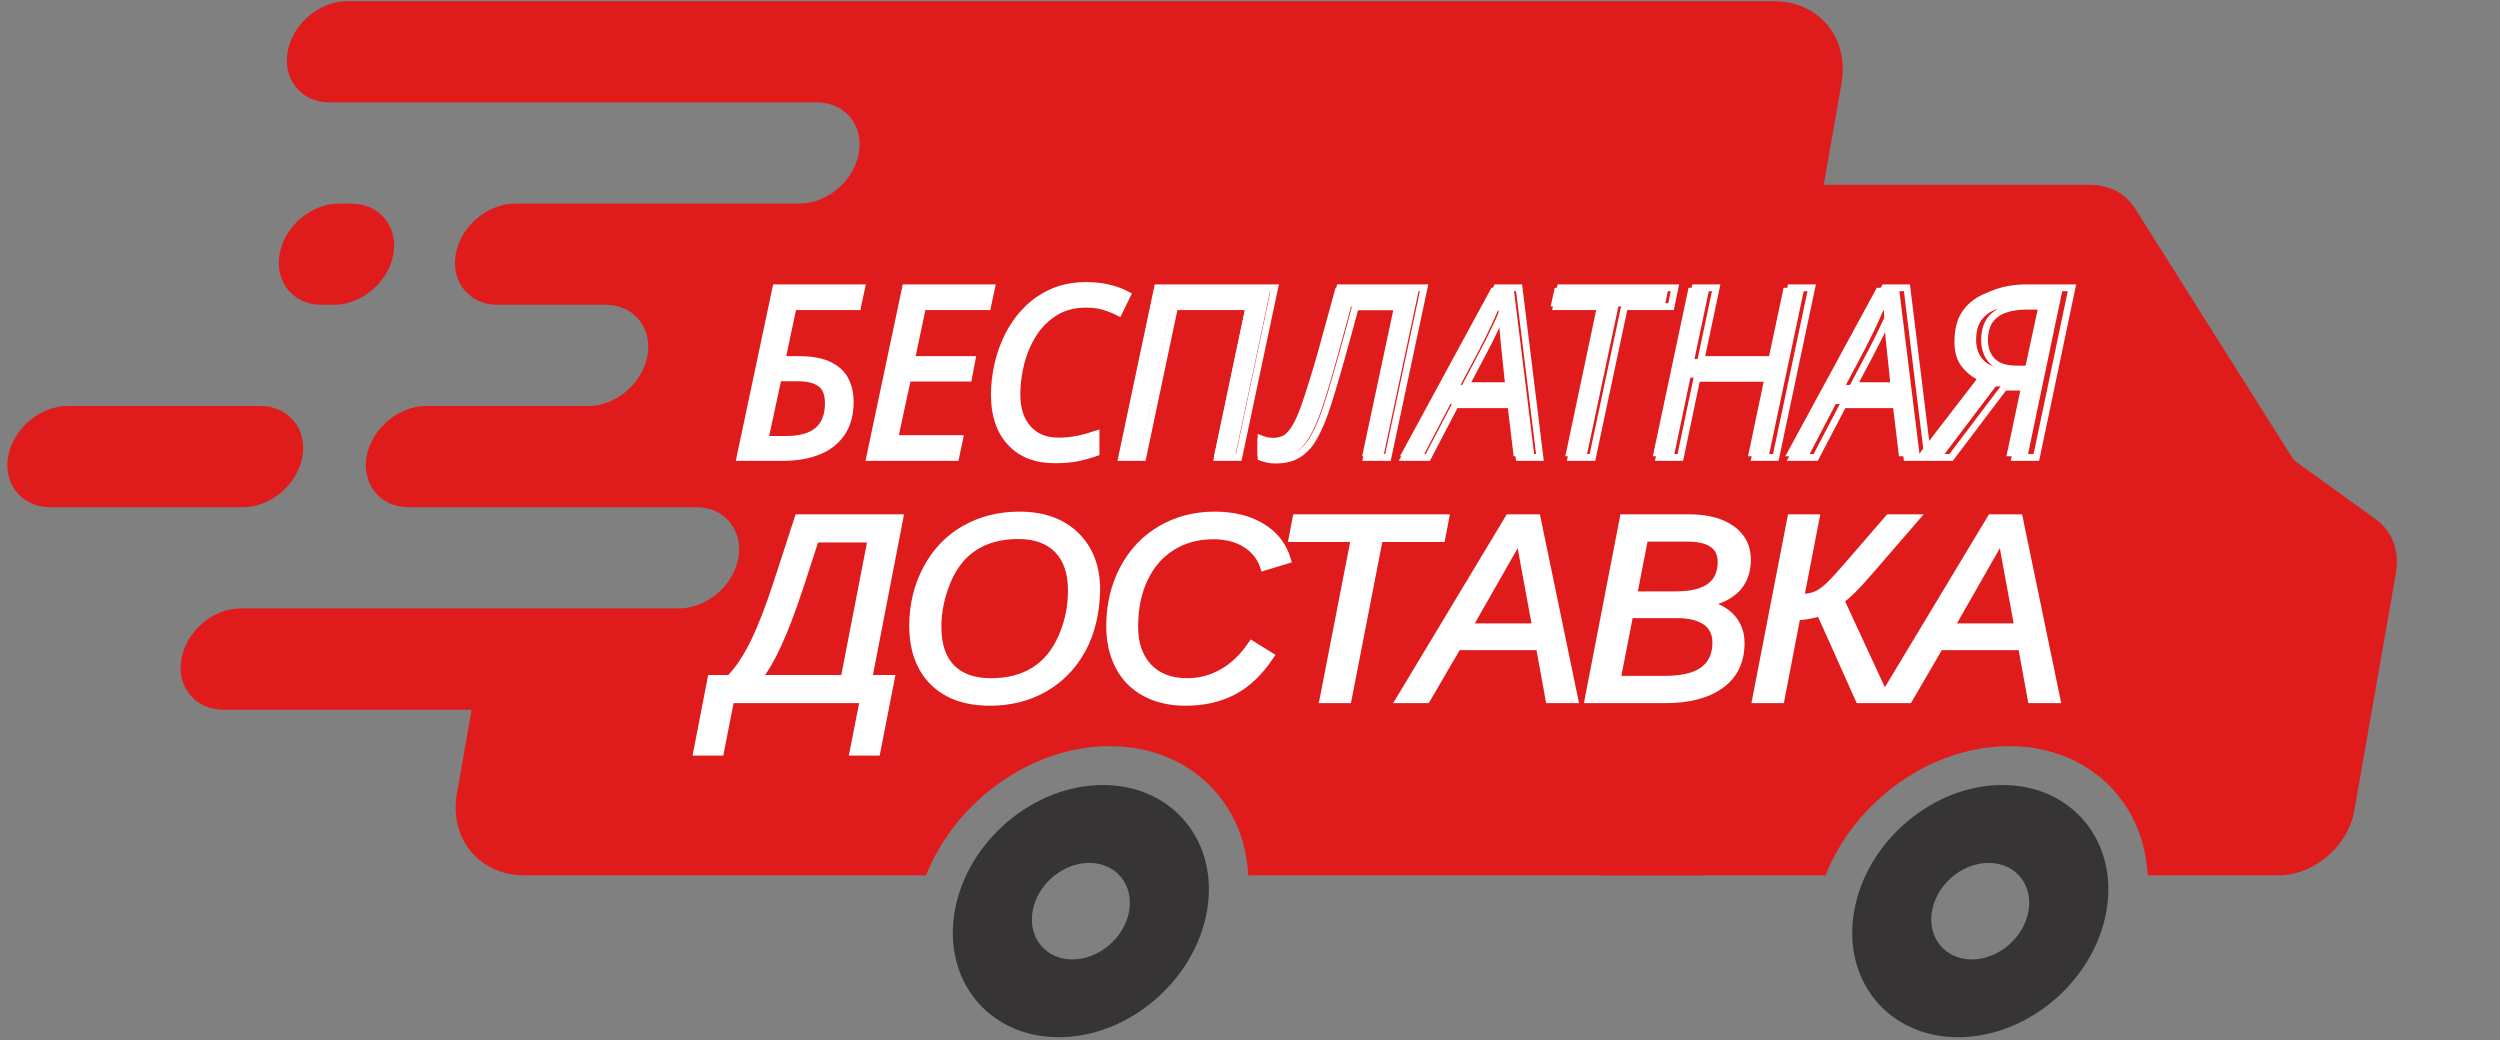
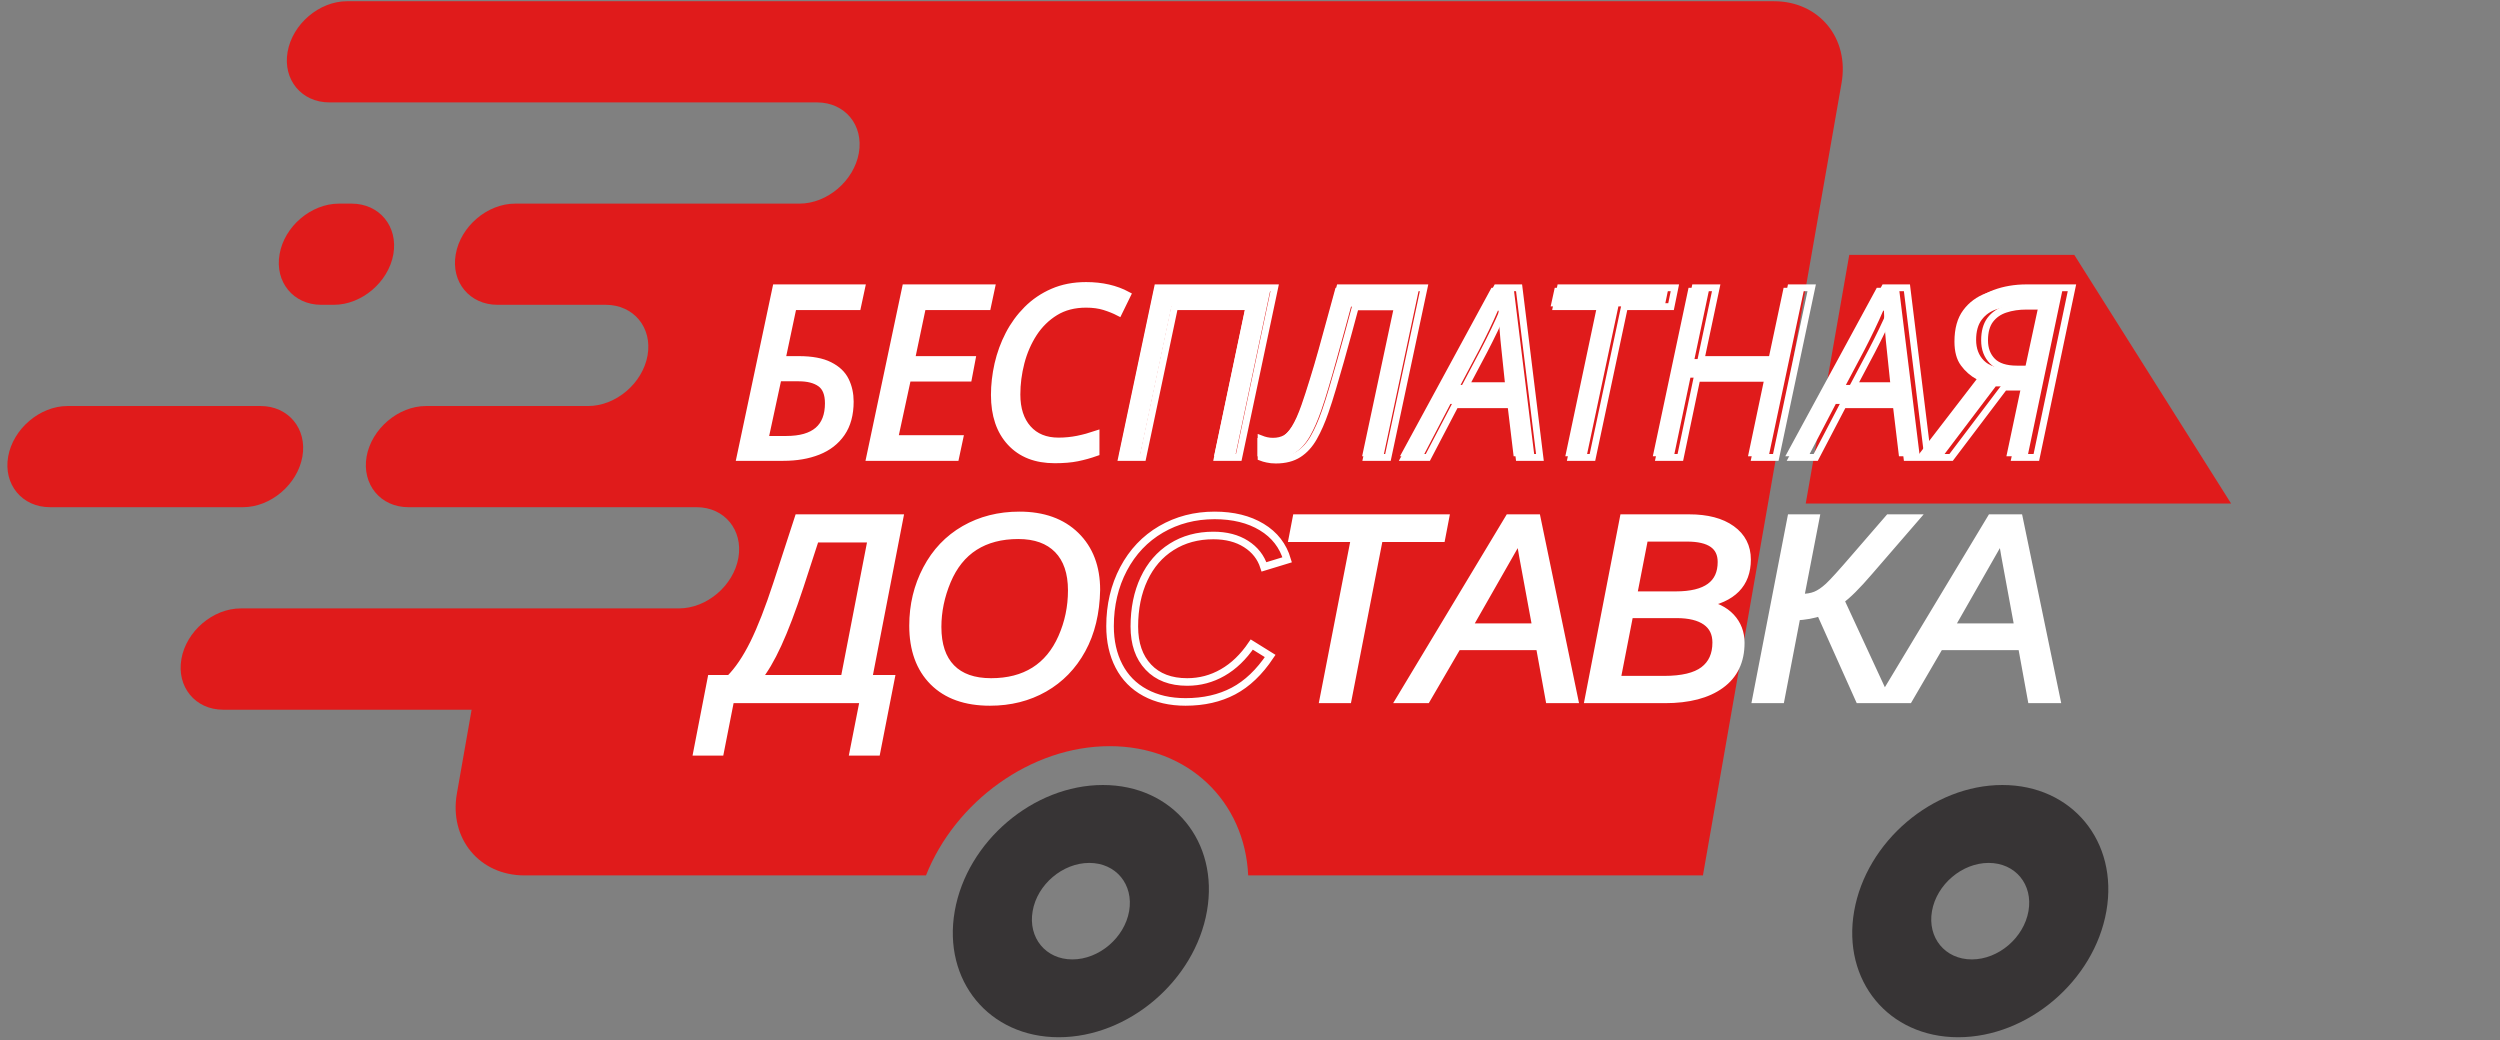
<svg xmlns="http://www.w3.org/2000/svg" width="423" zoomAndPan="magnify" viewBox="0 0 317.25 132" height="176" preserveAspectRatio="xMidYMid meet" version="1.0">
  <rect x="0" y="0" width="317.25" height="132" fill="#808080" stroke="none" />
  <defs>
    <g />
    <clipPath id="238d674aed">
      <path d="M 0 0.156 L 234 0.156 L 234 112 L 0 112 Z M 0 0.156 " clip-rule="nonzero" />
    </clipPath>
    <clipPath id="940cf1b50d">
-       <path d="M 203 23 L 304.531 23 L 304.531 112 L 203 112 Z M 203 23 " clip-rule="nonzero" />
-     </clipPath>
+       </clipPath>
    <clipPath id="b74fec8a7b">
      <path d="M 120 99 L 154 99 L 154 131.844 L 120 131.844 Z M 120 99 " clip-rule="nonzero" />
    </clipPath>
    <clipPath id="2d4d239e22">
      <path d="M 235 99 L 268 99 L 268 131.844 L 235 131.844 Z M 235 99 " clip-rule="nonzero" />
    </clipPath>
  </defs>
  <g clip-path="url(#238d674aed)">
    <path fill="#e01b1b" d="M 85.973 0.156 L 225.117 0.156 C 230.836 0.156 234.699 4.836 233.691 10.555 L 216.102 111.09 L 158.395 111.09 C 157.969 101.715 150.828 94.688 140.816 94.688 C 130.82 94.688 121.223 101.715 117.508 111.09 L 66.559 111.09 C 60.84 111.09 56.973 106.41 57.98 100.695 L 59.848 90.062 L 28.309 90.062 C 24.785 90.062 22.398 87.16 23.02 83.641 L 23.02 83.625 C 23.629 80.105 27.023 77.207 30.559 77.207 L 86.152 77.207 C 89.688 77.207 93.082 74.32 93.703 70.785 C 94.312 67.266 91.938 64.363 88.402 64.363 L 51.824 64.363 C 48.289 64.363 45.914 61.477 46.52 57.941 C 47.145 54.422 50.539 51.523 54.074 51.523 L 74.637 51.523 C 78.156 51.523 81.555 48.637 82.176 45.102 C 82.797 41.566 80.406 38.68 76.871 38.68 L 63.133 38.68 C 59.598 38.68 57.207 35.793 57.832 32.262 C 58.453 28.727 61.836 25.84 65.371 25.84 L 101.449 25.84 C 104.973 25.84 108.367 22.953 108.988 19.418 C 109.613 15.883 107.223 12.996 103.688 12.996 L 41.801 12.996 C 38.266 12.996 35.875 10.113 36.496 6.578 C 37.117 3.043 40.516 0.156 44.035 0.156 Z M 44.617 25.84 L 43.016 25.84 C 39.48 25.84 36.082 28.727 35.477 32.262 C 34.852 35.793 37.242 38.68 40.762 38.68 L 42.363 38.68 C 45.898 38.68 49.297 35.793 49.918 32.262 C 50.527 28.727 48.152 25.84 44.617 25.84 Z M 33.07 51.523 L 8.574 51.523 C 5.055 51.523 1.656 54.422 1.035 57.941 C 0.414 61.477 2.805 64.363 6.34 64.363 L 30.836 64.363 C 34.355 64.363 37.754 61.477 38.375 57.941 C 38.996 54.422 36.605 51.523 33.07 51.523 Z M 33.07 51.523 " fill-opacity="1" fill-rule="evenodd" />
  </g>
  <g clip-path="url(#940cf1b50d)">
    <path fill="#e01b1b" d="M 291.078 58.387 L 301.449 65.871 C 303.605 67.43 304.527 69.914 304.031 72.801 L 298.758 102.875 C 297.969 107.406 293.633 111.09 289.105 111.09 L 272.535 111.09 C 272.105 101.715 264.969 94.688 254.957 94.688 C 244.945 94.688 235.363 101.715 231.648 111.09 L 203.094 111.09 L 204.531 102.875 L 207.941 83.352 L 216.984 31.668 C 217.785 27.137 222.121 23.449 226.648 23.449 L 265.105 23.449 C 267.688 23.449 269.719 24.512 270.977 26.516 Z M 291.078 58.387 " fill-opacity="1" fill-rule="evenodd" />
  </g>
  <path fill="#e01b1b" d="M 263.227 32.344 L 234.672 32.344 L 229.148 63.895 L 283.125 63.895 Z M 263.227 32.344 " fill-opacity="1" fill-rule="evenodd" />
  <g clip-path="url(#b74fec8a7b)">
    <path fill="#373435" d="M 139.961 99.617 C 148.801 99.617 154.711 106.785 153.164 115.621 C 151.617 124.457 143.191 131.625 134.355 131.625 C 125.52 131.625 119.609 124.457 121.156 115.621 C 122.703 106.785 131.125 99.617 139.961 99.617 Z M 138.234 109.504 C 141.617 109.504 143.871 112.238 143.289 115.621 C 142.695 119.004 139.465 121.75 136.082 121.75 C 132.699 121.75 130.449 119.004 131.043 115.621 C 131.621 112.238 134.852 109.504 138.234 109.504 Z M 138.234 109.504 " fill-opacity="1" fill-rule="evenodd" />
  </g>
  <g clip-path="url(#2d4d239e22)">
    <path fill="#373435" d="M 254.102 99.617 C 262.938 99.617 268.848 106.785 267.301 115.621 C 265.754 124.457 257.332 131.625 248.496 131.625 C 239.656 131.625 233.746 124.457 235.293 115.621 C 236.84 106.785 245.266 99.617 254.102 99.617 Z M 252.363 109.504 C 255.746 109.504 258.008 112.238 257.414 115.621 C 256.82 119.004 253.605 121.75 250.223 121.75 C 246.84 121.75 244.574 119.004 245.168 115.621 C 245.762 112.238 248.977 109.504 252.363 109.504 Z M 252.363 109.504 " fill-opacity="1" fill-rule="evenodd" />
  </g>
  <path fill="#e01b1b" d="M 140.074 30.867 L 129.328 30.867 L 126.473 38.227 L 136.359 38.227 L 134.137 43.871 L 124.277 43.871 L 119.734 55.664 L 112.801 55.664 L 124.605 25.203 L 142.254 25.203 Z M 166.129 32.949 C 165.906 34.25 165.465 35.41 164.816 36.445 C 164.168 37.492 163.367 38.391 162.43 39.164 C 161.488 39.922 160.441 40.543 159.266 41.027 C 158.094 41.512 156.891 41.844 155.621 42.008 L 155.605 42.09 C 156.434 42.367 157.086 42.906 157.582 43.707 C 158.066 44.492 158.355 45.559 158.422 46.867 L 159.016 55.664 L 151.656 55.664 L 151.367 47.82 C 151.34 46.566 151.062 45.613 150.539 44.965 C 150.016 44.328 149.199 44.012 148.094 44.012 L 146.922 44.012 L 142.391 55.664 L 135.473 55.664 L 147.281 25.203 L 157.691 25.203 C 159.461 25.203 160.938 25.41 162.109 25.824 C 163.285 26.238 164.195 26.805 164.859 27.523 C 165.508 28.242 165.922 29.07 166.113 29.996 C 166.309 30.934 166.309 31.93 166.129 32.949 Z M 158.617 34.082 C 158.824 32.91 158.645 31.984 158.066 31.336 C 157.484 30.672 156.504 30.34 155.098 30.34 L 152.223 30.34 L 148.91 38.82 L 151.699 38.82 C 152.75 38.82 153.672 38.695 154.488 38.434 C 155.305 38.156 155.992 37.824 156.559 37.383 C 157.141 36.953 157.594 36.445 157.941 35.879 C 158.285 35.297 158.508 34.703 158.617 34.082 Z M 190.527 30.781 L 179.867 30.781 L 177.23 37.66 L 187.145 37.66 L 184.965 43.266 L 175.078 43.266 L 172.398 50.102 L 183.762 50.102 L 181.594 55.664 L 163.324 55.664 L 175.133 25.203 L 192.684 25.203 Z M 213.574 30.781 L 202.926 30.781 L 200.289 37.66 L 210.203 37.66 L 208.008 43.266 L 198.137 43.266 L 195.457 50.102 L 206.82 50.102 L 204.652 55.664 L 186.387 55.664 L 198.191 25.203 L 215.742 25.203 Z M 213.574 30.781 " fill-opacity="1" fill-rule="nonzero" />
  <path fill="#e01b1b" d="M 118.863 67.113 C 118.684 67 118.477 66.879 118.254 66.754 C 118.035 66.641 117.801 66.531 117.539 66.434 C 117.289 66.352 117.012 66.285 116.723 66.215 C 116.418 66.16 116.113 66.133 115.785 66.133 C 115.426 66.133 115.105 66.188 114.832 66.285 C 114.57 66.379 114.348 66.504 114.168 66.656 C 114.004 66.809 113.863 66.961 113.77 67.141 C 113.672 67.305 113.617 67.457 113.59 67.609 C 113.547 67.816 113.547 68.023 113.59 68.188 C 113.629 68.367 113.699 68.547 113.809 68.699 C 113.934 68.867 114.098 69.031 114.293 69.211 C 114.5 69.375 114.762 69.57 115.051 69.777 C 115.438 70.039 115.785 70.316 116.074 70.59 C 116.363 70.867 116.598 71.156 116.793 71.461 C 116.973 71.777 117.094 72.125 117.152 72.484 C 117.207 72.855 117.191 73.27 117.109 73.727 C 117.066 73.988 116.984 74.277 116.875 74.598 C 116.75 74.914 116.598 75.219 116.391 75.551 C 116.184 75.867 115.922 76.172 115.617 76.461 C 115.301 76.766 114.926 77.012 114.5 77.246 C 114.07 77.469 113.559 77.648 112.996 77.785 C 112.414 77.926 111.766 77.992 111.02 77.992 C 110.621 77.992 110.219 77.98 109.832 77.91 C 109.461 77.867 109.102 77.785 108.77 77.688 C 108.438 77.605 108.121 77.496 107.844 77.387 C 107.555 77.262 107.32 77.152 107.098 77.027 L 108.121 74.277 C 108.328 74.457 108.547 74.625 108.809 74.777 C 109.059 74.926 109.32 75.066 109.613 75.176 C 109.902 75.301 110.207 75.383 110.523 75.453 C 110.84 75.508 111.156 75.551 111.488 75.551 C 111.863 75.551 112.18 75.508 112.457 75.426 C 112.719 75.34 112.953 75.23 113.133 75.094 C 113.324 74.957 113.465 74.789 113.574 74.598 C 113.672 74.418 113.738 74.211 113.781 74.004 C 113.824 73.797 113.824 73.602 113.781 73.422 C 113.738 73.258 113.656 73.09 113.531 72.938 C 113.41 72.773 113.23 72.609 113.008 72.441 C 112.789 72.277 112.512 72.082 112.18 71.875 C 111.82 71.641 111.504 71.422 111.227 71.156 C 110.949 70.91 110.73 70.621 110.551 70.316 C 110.371 69.996 110.246 69.652 110.191 69.266 C 110.121 68.879 110.137 68.453 110.219 67.98 C 110.316 67.457 110.508 66.934 110.801 66.422 C 111.09 65.898 111.477 65.441 111.973 65.039 C 112.469 64.625 113.062 64.309 113.77 64.047 C 114.473 63.812 115.285 63.672 116.199 63.672 C 116.57 63.672 116.945 63.703 117.289 63.742 C 117.633 63.785 117.965 63.84 118.27 63.91 C 118.574 63.977 118.863 64.059 119.141 64.156 C 119.402 64.238 119.648 64.336 119.855 64.434 Z M 129.77 77.758 L 126.637 77.758 L 128.793 72.152 L 123.102 72.152 L 120.934 77.758 L 117.785 77.758 L 123.156 63.91 L 126.305 63.91 L 124.152 69.434 L 129.84 69.434 L 131.996 63.91 L 135.145 63.91 Z M 136.039 77.758 L 132.906 77.758 L 138.25 63.91 L 141.398 63.91 Z M 153.137 67.859 C 153.023 68.535 152.789 69.184 152.445 69.805 C 152.098 70.426 151.629 70.977 151.035 71.449 C 150.457 71.918 149.754 72.289 148.938 72.566 C 148.109 72.844 147.156 72.996 146.094 72.996 L 144.145 72.996 L 142.309 77.758 L 139.16 77.758 L 144.531 63.91 L 149.281 63.91 C 150.07 63.91 150.73 64.02 151.27 64.211 C 151.809 64.418 152.223 64.695 152.527 65.039 C 152.844 65.398 153.051 65.812 153.137 66.297 C 153.23 66.781 153.23 67.293 153.137 67.859 Z M 149.793 68.066 C 149.891 67.527 149.793 67.098 149.477 66.781 C 149.172 66.465 148.676 66.312 147.973 66.312 L 146.742 66.312 L 145.07 70.621 L 146.508 70.621 C 147.004 70.621 147.434 70.551 147.82 70.414 C 148.207 70.273 148.523 70.094 148.801 69.859 C 149.074 69.625 149.297 69.348 149.461 69.031 C 149.629 68.727 149.738 68.41 149.793 68.066 Z M 165.59 67.859 C 165.465 68.535 165.23 69.184 164.887 69.805 C 164.539 70.426 164.086 70.977 163.492 71.449 C 162.91 71.918 162.207 72.289 161.391 72.566 C 160.562 72.844 159.609 72.996 158.547 72.996 L 156.602 72.996 L 154.766 77.758 L 151.617 77.758 L 156.988 63.91 L 161.738 63.91 C 162.523 63.91 163.172 64.02 163.711 64.211 C 164.25 64.418 164.68 64.695 164.984 65.039 C 165.301 65.398 165.492 65.812 165.59 66.297 C 165.688 66.781 165.688 67.293 165.59 67.859 Z M 162.25 68.066 C 162.344 67.527 162.234 67.098 161.93 66.781 C 161.629 66.465 161.129 66.312 160.426 66.312 L 159.195 66.312 L 157.527 70.621 L 158.961 70.621 C 159.461 70.621 159.887 70.551 160.273 70.414 C 160.66 70.273 160.977 70.094 161.254 69.859 C 161.531 69.625 161.75 69.348 161.918 69.031 C 162.082 68.727 162.191 68.41 162.25 68.066 Z M 167.219 77.758 L 164.07 77.758 L 169.414 63.91 L 172.562 63.91 Z M 183.016 77.758 L 180.156 77.758 L 177.367 68.961 C 177.34 68.895 177.312 68.797 177.285 68.688 C 177.258 68.59 177.23 68.48 177.203 68.383 C 177.188 68.273 177.16 68.176 177.133 68.078 C 177.121 67.98 177.105 67.887 177.094 67.816 L 177.039 67.816 C 176.969 68.051 176.887 68.312 176.789 68.617 C 176.707 68.906 176.594 69.195 176.473 69.488 L 173.254 77.758 L 170.34 77.758 L 175.684 63.91 L 178.777 63.91 L 181.441 72.387 C 181.457 72.457 181.484 72.539 181.512 72.637 C 181.551 72.73 181.582 72.844 181.609 72.953 C 181.637 73.051 181.664 73.16 181.691 73.258 C 181.719 73.367 181.73 73.449 181.73 73.531 L 181.773 73.531 C 181.801 73.438 181.828 73.324 181.855 73.203 C 181.883 73.09 181.926 72.965 181.965 72.844 C 182.008 72.719 182.051 72.609 182.09 72.484 C 182.133 72.371 182.176 72.262 182.215 72.18 L 185.418 63.91 L 188.359 63.91 Z M 200.703 67.32 C 200.539 67.18 200.332 67.059 200.082 66.934 C 199.848 66.809 199.574 66.699 199.281 66.602 C 198.98 66.504 198.66 66.434 198.316 66.379 C 197.984 66.312 197.625 66.285 197.254 66.285 C 196.453 66.285 195.691 66.422 195 66.684 C 194.312 66.934 193.691 67.305 193.164 67.773 C 192.625 68.258 192.172 68.824 191.812 69.488 C 191.469 70.148 191.203 70.895 191.066 71.711 C 190.969 72.289 190.957 72.816 191.039 73.285 C 191.109 73.738 191.273 74.125 191.523 74.445 C 191.77 74.762 192.09 74.996 192.488 75.176 C 192.875 75.34 193.332 75.426 193.855 75.426 C 194.199 75.426 194.492 75.398 194.727 75.355 C 194.973 75.312 195.18 75.273 195.375 75.203 L 196.465 72.402 L 193.648 72.402 L 194.613 69.914 L 200.539 69.914 L 197.82 76.93 C 197.527 77.066 197.199 77.191 196.852 77.316 C 196.492 77.441 196.121 77.551 195.719 77.66 C 195.305 77.758 194.879 77.84 194.422 77.91 C 193.965 77.965 193.484 77.992 192.973 77.992 C 191.977 77.992 191.121 77.855 190.391 77.551 C 189.656 77.262 189.078 76.848 188.637 76.293 C 188.195 75.758 187.902 75.105 187.754 74.348 C 187.602 73.602 187.602 72.758 187.766 71.848 C 187.891 71.129 188.098 70.426 188.375 69.734 C 188.648 69.059 189.008 68.41 189.438 67.801 C 189.852 67.195 190.348 66.641 190.914 66.133 C 191.48 65.633 192.117 65.191 192.82 64.832 C 193.523 64.477 194.297 64.184 195.141 63.992 C 195.98 63.785 196.879 63.672 197.848 63.672 C 198.289 63.672 198.703 63.703 199.09 63.758 C 199.477 63.797 199.836 63.867 200.168 63.949 C 200.496 64.02 200.816 64.102 201.09 64.199 C 201.367 64.297 201.617 64.379 201.824 64.477 Z M 200.703 67.32 " fill-opacity="1" fill-rule="nonzero" />
  <path stroke-linecap="butt" transform="matrix(0.189, 0, 0, 0.189, 44.727, 62.289)" fill="none" stroke-linejoin="miter" d="M 346.38 126.182 L 361.489 126.182 L 351.899 175.228 L 336.356 175.228 L 343.28 140.009 L 253.806 140.009 L 246.882 175.228 L 231.422 175.228 L 240.929 126.182 L 253.372 126.182 C 259.056 120.477 264.409 112.561 269.431 102.433 C 274.433 92.306 279.641 78.933 285.057 62.357 L 299.401 18.312 L 367.276 18.312 Z M 330.321 126.182 L 348.551 32.119 L 310.789 32.119 L 300.434 63.907 C 295.143 79.967 290.203 92.988 285.615 102.95 C 281.047 112.912 276.479 120.663 271.932 126.182 Z M 447.822 16.493 C 463.757 16.493 476.365 21.02 485.604 30.052 C 494.843 39.084 499.473 51.237 499.473 66.511 C 499.183 81.93 495.959 95.282 489.8 106.526 C 483.64 117.79 475.187 126.471 464.481 132.568 C 453.774 138.665 441.621 141.724 428.042 141.724 C 411.693 141.724 398.982 137.198 389.95 128.124 C 380.918 119.051 376.391 106.526 376.391 90.508 C 376.391 76.742 379.429 64.093 385.506 52.56 C 391.583 41.006 400.057 32.119 410.928 25.856 C 421.821 19.614 434.118 16.493 447.822 16.493 Z M 447.036 29.804 C 435.524 29.804 425.748 32.367 417.728 37.472 C 409.688 42.598 403.55 50.266 399.271 60.456 C 395.014 70.645 392.885 80.959 392.885 91.376 C 392.885 103.405 395.944 112.582 402.082 118.886 C 408.221 125.19 417.129 128.331 428.807 128.331 C 440.154 128.331 449.827 125.851 457.784 120.87 C 465.762 115.889 471.963 108.427 476.365 98.465 C 480.767 88.503 482.958 77.962 482.958 66.842 C 482.958 54.937 479.837 45.781 473.595 39.374 C 467.354 32.987 458.507 29.804 447.036 29.804 Z M 616.188 110.887 C 608.933 121.717 600.707 129.571 591.489 134.428 C 582.271 139.286 571.565 141.724 559.349 141.724 C 548.932 141.724 539.88 139.637 532.191 135.462 C 524.502 131.287 518.674 125.355 514.664 117.625 C 510.654 109.915 508.67 100.987 508.67 90.859 C 508.67 76.701 511.688 63.887 517.723 52.415 C 523.779 40.965 532.17 32.119 542.897 25.856 C 553.645 19.614 565.633 16.493 578.881 16.493 C 591.365 16.493 601.927 19.098 610.525 24.306 C 619.144 29.515 624.827 36.852 627.597 46.298 L 612.034 51.051 C 609.967 44.603 605.957 39.477 599.984 35.674 C 594.031 31.871 586.715 29.969 578.013 29.969 C 567.41 29.969 558.089 32.512 550.028 37.617 C 541.967 42.701 535.787 49.873 531.467 59.112 C 527.148 68.351 524.978 79.016 524.978 91.107 C 524.978 102.64 528.119 111.714 534.402 118.369 C 540.665 125.024 549.366 128.331 560.486 128.331 C 569.002 128.331 576.938 126.223 584.317 121.986 C 591.696 117.77 598.186 111.507 603.828 103.198 Z M 689.375 31.788 L 668.314 140.009 L 651.903 140.009 L 672.965 31.788 L 631.173 31.788 L 633.756 18.312 L 733.772 18.312 L 731.188 31.788 Z M 803.59 140.009 L 797.121 104.418 L 741.936 104.418 L 721.205 140.009 L 703.244 140.009 L 776.473 18.312 L 795.219 18.312 L 820.435 140.009 Z M 783.645 30.755 C 782.901 32.243 781.826 34.227 780.462 36.707 C 779.077 39.188 768.639 57.459 749.19 91.541 L 794.703 91.541 L 785.898 43.797 Z M 853.463 18.312 L 897.529 18.312 C 909.558 18.312 919.045 20.793 925.969 25.774 C 932.913 30.755 936.386 37.534 936.386 46.112 C 936.386 62.522 926.63 72.423 907.098 75.833 C 915.056 77.156 921.215 80.153 925.597 84.844 C 929.958 89.557 932.149 95.282 932.149 102.082 C 932.149 114.359 927.664 123.743 918.673 130.233 C 909.703 136.743 897.239 140.009 881.283 140.009 L 829.901 140.009 Z M 859.953 70.046 L 888.538 70.046 C 908.979 70.046 919.189 62.605 919.189 47.765 C 919.189 36.935 911.48 31.52 896.061 31.52 L 867.456 31.52 Z M 848.896 126.781 L 880.684 126.781 C 892.775 126.781 901.621 124.673 907.243 120.436 C 912.844 116.199 915.655 109.998 915.655 101.834 C 915.655 95.675 913.361 90.962 908.793 87.738 C 904.205 84.514 897.632 82.902 889.055 82.902 L 857.452 82.902 Z M 965.962 18.312 L 982.456 18.312 L 972.101 71.761 C 976.235 71.761 979.686 71.203 982.415 70.087 C 985.143 68.971 988.036 66.987 991.095 64.176 C 994.154 61.344 1000.045 54.834 1008.808 44.644 L 1031.606 18.312 L 1049.402 18.312 L 1018.399 54.152 C 1010.214 63.701 1003.765 70.128 999.053 73.415 L 1029.87 140.009 L 1011.661 140.009 L 985.474 81.538 C 983.531 82.22 981.03 82.86 977.971 83.439 C 974.912 83.997 972.163 84.286 969.683 84.286 L 958.976 140.009 L 942.38 140.009 Z M 1127.343 140.009 L 1120.853 104.418 L 1065.668 104.418 L 1044.937 140.009 L 1026.976 140.009 L 1100.226 18.312 L 1118.972 18.312 L 1144.188 140.009 Z M 1107.398 30.755 C 1106.633 32.243 1105.579 34.227 1104.194 36.707 C 1102.809 39.188 1092.392 57.459 1072.922 91.541 L 1118.435 91.541 L 1109.63 43.797 Z M 1107.398 30.755 " stroke="#ffffff" stroke-width="5.085" stroke-opacity="1" stroke-miterlimit="4" />
  <g fill="#ffffff" fill-opacity="1">
    <g transform="translate(91.551, 88.748)">
      <g>
        <path d="M 18.641 -2.609 L 21.5 -2.609 L 19.688 6.656 L 16.75 6.656 L 18.047 0 L 1.141 0 L -0.156 6.656 L -3.078 6.656 L -1.297 -2.609 L 1.062 -2.609 C 2.133 -3.691 3.145 -5.188 4.094 -7.094 C 5.039 -9.008 6.023 -11.535 7.047 -14.672 L 9.766 -23 L 22.578 -23 Z M 15.594 -2.609 L 19.047 -20.375 L 11.906 -20.375 L 9.953 -14.375 C 8.953 -11.344 8.02 -8.883 7.156 -7 C 6.289 -5.113 5.426 -3.648 4.562 -2.609 Z M 15.594 -2.609 " />
      </g>
    </g>
  </g>
  <g fill="#ffffff" fill-opacity="1">
    <g transform="translate(114.051, 88.748)">
      <g>
        <path d="M 15.312 -23.344 C 18.32 -23.344 20.695 -22.488 22.438 -20.781 C 24.188 -19.07 25.062 -16.773 25.062 -13.891 C 25.008 -10.973 24.398 -8.453 23.234 -6.328 C 22.078 -4.203 20.484 -2.562 18.453 -1.406 C 16.43 -0.25 14.141 0.328 11.578 0.328 C 8.484 0.328 6.082 -0.523 4.375 -2.234 C 2.664 -3.953 1.812 -6.32 1.812 -9.344 C 1.812 -11.945 2.383 -14.336 3.531 -16.516 C 4.676 -18.703 6.273 -20.383 8.328 -21.562 C 10.391 -22.75 12.719 -23.344 15.312 -23.344 Z M 15.156 -20.828 C 12.977 -20.828 11.129 -20.344 9.609 -19.375 C 8.098 -18.406 6.938 -16.957 6.125 -15.031 C 5.32 -13.102 4.922 -11.156 4.922 -9.188 C 4.922 -6.914 5.5 -5.18 6.656 -3.984 C 7.82 -2.797 9.508 -2.203 11.719 -2.203 C 13.863 -2.203 15.688 -2.672 17.188 -3.609 C 18.695 -4.555 19.867 -5.969 20.703 -7.844 C 21.535 -9.727 21.953 -11.723 21.953 -13.828 C 21.953 -16.078 21.359 -17.805 20.172 -19.016 C 18.992 -20.223 17.32 -20.828 15.156 -20.828 Z M 15.156 -20.828 " />
      </g>
    </g>
  </g>
  <g fill="#ffffff" fill-opacity="1">
    <g transform="translate(139.017, 88.748)">
      <g>
-         <path d="M 22.156 -5.5 C 20.789 -3.457 19.238 -1.973 17.5 -1.047 C 15.758 -0.129 13.734 0.328 11.422 0.328 C 9.453 0.328 7.738 -0.066 6.281 -0.859 C 4.832 -1.648 3.727 -2.77 2.969 -4.219 C 2.219 -5.676 1.844 -7.363 1.844 -9.281 C 1.844 -11.957 2.41 -14.379 3.547 -16.547 C 4.691 -18.711 6.281 -20.383 8.312 -21.562 C 10.344 -22.75 12.609 -23.344 15.109 -23.344 C 17.473 -23.344 19.469 -22.848 21.094 -21.859 C 22.719 -20.867 23.789 -19.484 24.312 -17.703 L 21.375 -16.812 C 20.988 -18.031 20.227 -19 19.094 -19.719 C 17.969 -20.438 16.586 -20.797 14.953 -20.797 C 12.953 -20.797 11.188 -20.312 9.656 -19.344 C 8.133 -18.383 6.961 -17.031 6.141 -15.281 C 5.328 -13.531 4.922 -11.516 4.922 -9.234 C 4.922 -7.055 5.516 -5.336 6.703 -4.078 C 7.891 -2.828 9.535 -2.203 11.641 -2.203 C 13.242 -2.203 14.742 -2.602 16.141 -3.406 C 17.535 -4.207 18.766 -5.391 19.828 -6.953 Z M 22.156 -5.5 " />
-       </g>
+         </g>
    </g>
  </g>
  <g fill="#ffffff" fill-opacity="1">
    <g transform="translate(161.011, 88.748)">
      <g>
        <path d="M 14 -20.453 L 10.016 0 L 6.922 0 L 10.906 -20.453 L 3 -20.453 L 3.5 -23 L 22.391 -23 L 21.906 -20.453 Z M 14 -20.453 " />
      </g>
    </g>
  </g>
  <g fill="#ffffff" fill-opacity="1">
    <g transform="translate(179.285, 88.748)">
      <g>
        <path d="M 17.312 0 L 16.094 -6.719 L 5.656 -6.719 L 1.75 0 L -1.641 0 L 12.188 -23 L 15.734 -23 L 20.5 0 Z M 13.547 -20.641 C 13.398 -20.359 13.195 -19.984 12.938 -19.516 C 12.676 -19.047 10.707 -15.594 7.031 -9.156 L 15.641 -9.156 L 13.969 -18.172 Z M 13.547 -20.641 " />
      </g>
    </g>
  </g>
  <g fill="#ffffff" fill-opacity="1">
    <g transform="translate(200.545, 88.748)">
      <g>
        <path d="M 5.484 -23 L 13.812 -23 C 16.082 -23 17.875 -22.523 19.188 -21.578 C 20.5 -20.641 21.156 -19.359 21.156 -17.734 C 21.156 -14.641 19.312 -12.77 15.625 -12.125 C 17.125 -11.875 18.285 -11.305 19.109 -10.422 C 19.93 -9.535 20.344 -8.453 20.344 -7.172 C 20.344 -4.848 19.492 -3.07 17.797 -1.844 C 16.109 -0.613 13.754 0 10.734 0 L 1.031 0 Z M 6.703 -13.219 L 12.109 -13.219 C 15.973 -13.219 17.906 -14.617 17.906 -17.422 C 17.906 -19.473 16.445 -20.5 13.531 -20.5 L 8.125 -20.5 Z M 4.625 -2.5 L 10.625 -2.5 C 12.906 -2.5 14.578 -2.895 15.641 -3.688 C 16.703 -4.488 17.234 -5.664 17.234 -7.219 C 17.234 -8.375 16.801 -9.254 15.938 -9.859 C 15.07 -10.473 13.828 -10.781 12.203 -10.781 L 6.234 -10.781 Z M 4.625 -2.5 " />
      </g>
    </g>
  </g>
  <g fill="#ffffff" fill-opacity="1">
    <g transform="translate(221.805, 88.748)">
      <g>
        <path d="M 5.484 -23 L 8.594 -23 L 6.641 -12.891 C 7.422 -12.891 8.07 -12.992 8.594 -13.203 C 9.113 -13.422 9.66 -13.797 10.234 -14.328 C 10.805 -14.859 11.922 -16.086 13.578 -18.016 L 17.891 -23 L 21.25 -23 L 15.391 -16.219 C 13.848 -14.414 12.629 -13.203 11.734 -12.578 L 17.562 0 L 14.109 0 L 9.172 -11.047 C 8.797 -10.922 8.32 -10.801 7.75 -10.688 C 7.176 -10.582 6.656 -10.531 6.188 -10.531 L 4.156 0 L 1.031 0 Z M 5.484 -23 " />
      </g>
    </g>
  </g>
  <g fill="#ffffff" fill-opacity="1">
    <g transform="translate(240.47, 88.748)">
      <g>
        <path d="M 17.312 0 L 16.094 -6.719 L 5.656 -6.719 L 1.75 0 L -1.641 0 L 12.188 -23 L 15.734 -23 L 20.5 0 Z M 13.547 -20.641 C 13.398 -20.359 13.195 -19.984 12.938 -19.516 C 12.676 -19.047 10.707 -15.594 7.031 -9.156 L 15.641 -9.156 L 13.969 -18.172 Z M 13.547 -20.641 " />
      </g>
    </g>
  </g>
  <g fill="#ffffff" fill-opacity="1">
    <g transform="translate(261.732, 88.748)">
      <g />
    </g>
  </g>
  <path stroke-linecap="butt" transform="matrix(0.07, 0, 0, 0.07, 88.732, 34.808)" fill="none" stroke-linejoin="miter" d="M 73.903 331.981 L 139.005 24.505 L 294.372 24.505 L 287.07 58.6 L 170.404 58.6 L 150.126 154.539 L 180.29 154.539 C 204.106 154.539 222.811 158.022 236.404 164.987 C 250.109 171.84 259.715 180.995 265.332 192.51 C 270.949 203.969 273.757 216.776 273.757 230.762 C 273.757 254.017 268.533 273.115 258.198 288.056 C 247.863 302.997 233.595 314.063 215.284 321.253 C 197.085 328.442 176.077 331.981 152.317 331.981 Z M 119.12 299.29 L 157.878 299.29 C 208.712 299.29 234.101 277.496 234.101 233.796 C 234.101 216.832 229.326 204.924 219.834 198.071 C 210.341 191.218 197.197 187.792 180.29 187.792 L 143.161 187.792 Z M 309.032 331.981 L 373.965 24.505 L 529.894 24.505 L 522.648 58.6 L 404.971 58.6 L 384.806 154.539 L 494.563 154.539 L 488.159 188.185 L 377.897 188.185 L 354.193 297.942 L 472.151 297.942 L 464.905 331.981 Z M 644.425 336.306 C 610.273 336.306 583.48 325.859 564.101 304.851 C 544.723 283.899 535.061 255.253 535.061 218.798 C 535.061 200.43 537.196 181.782 541.465 162.852 C 545.846 143.867 552.362 125.949 561.124 109.041 C 569.887 92.078 580.953 76.912 594.265 63.6 C 607.633 50.231 623.193 39.671 640.942 31.976 C 658.748 24.224 678.857 20.292 701.269 20.292 C 730.028 20.292 754.968 26.022 776.2 37.424 L 760.641 69.273 C 752.946 65.285 744.24 61.802 734.578 58.769 C 724.973 55.792 713.908 54.275 701.269 54.275 C 679.756 54.275 661.164 59.106 645.436 68.767 C 629.821 78.372 616.845 91.123 606.454 107.019 C 596.175 122.972 588.479 140.609 583.424 160.044 C 578.425 179.366 575.953 198.689 575.953 217.955 C 575.953 244.019 582.638 264.577 595.95 279.63 C 609.319 294.74 627.799 302.267 651.334 302.267 C 663.13 302.267 674.645 301.144 685.935 298.897 C 697.281 296.594 708.403 293.561 719.356 289.853 L 719.356 323.387 C 708.122 327.375 696.832 330.521 685.485 332.824 C 674.195 335.127 660.49 336.306 644.425 336.306 Z M 765.865 331.981 L 830.798 24.505 L 1043.178 24.505 L 978.077 331.981 L 939.431 331.981 L 997.006 58.6 L 861.86 58.6 L 804.117 331.981 Z M 1045.312 336.756 C 1039.302 336.756 1034.078 336.194 1029.641 335.127 C 1025.147 334.172 1021.496 333.105 1018.631 331.981 L 1018.631 298.448 C 1021.496 299.571 1024.754 300.582 1028.517 301.425 C 1032.225 302.267 1036.1 302.66 1040.145 302.66 C 1048.795 302.66 1056.322 300.863 1062.781 297.324 C 1069.185 293.729 1075.364 287.27 1081.261 277.945 C 1087.159 268.621 1093.113 255.365 1099.124 238.121 C 1103.673 224.977 1108.616 209.755 1113.953 192.51 C 1119.289 175.266 1124.681 156.955 1130.13 137.632 C 1135.634 118.197 1140.97 98.818 1146.25 79.496 C 1151.53 60.061 1156.53 41.749 1161.136 24.505 L 1314.031 24.505 L 1248.537 331.981 L 1209.835 331.981 L 1267.971 58.994 L 1189.558 58.994 C 1185.85 73.092 1181.638 88.539 1177.032 105.334 C 1172.482 122.129 1167.764 139.149 1162.821 156.561 C 1157.934 173.918 1153.103 190.601 1148.329 206.497 C 1143.61 222.393 1139.173 236.492 1134.848 248.849 C 1128.557 266.992 1121.648 282.664 1114.177 295.864 C 1106.763 309.008 1097.551 319.118 1086.598 326.196 C 1075.701 333.217 1061.939 336.756 1045.312 336.756 Z M 1278.7 331.981 L 1445.75 24.505 L 1486.249 24.505 L 1524.052 331.981 L 1486.249 331.981 L 1474.566 236.436 L 1370.819 236.436 L 1320.884 331.981 Z M 1389.299 201.947 L 1470.69 201.947 L 1463.837 137.407 C 1462.658 126.51 1461.59 114.434 1460.579 101.234 C 1459.625 88.034 1458.95 76.35 1458.67 66.352 L 1457.322 66.352 C 1452.772 77.193 1447.492 88.932 1441.425 101.458 C 1435.415 113.928 1429.124 126.51 1422.552 139.092 Z M 1580.559 331.981 L 1638.134 58.6 L 1553.878 58.6 L 1561.124 24.505 L 1768.73 24.505 L 1761.765 58.6 L 1677.397 58.6 L 1619.261 331.981 Z M 1740.251 331.981 L 1805.297 24.505 L 1843.605 24.505 L 1816.025 154.539 L 1951.227 154.539 L 1978.75 24.505 L 2016.722 24.505 L 1951.676 331.981 L 1913.818 331.981 L 1943.869 188.635 L 1808.667 188.635 L 1778.616 331.981 Z M 1981.84 331.981 L 2148.89 24.505 L 2189.389 24.505 L 2227.192 331.981 L 2189.389 331.981 L 2177.706 236.436 L 2073.959 236.436 L 2024.024 331.981 Z M 2092.439 201.947 L 2173.83 201.947 L 2166.977 137.407 C 2165.798 126.51 2164.674 114.434 2163.719 101.234 C 2162.764 88.034 2162.09 76.35 2161.809 66.352 L 2160.461 66.352 C 2155.912 77.193 2150.632 88.932 2144.565 101.458 C 2138.555 113.928 2132.264 126.51 2125.692 139.092 Z M 2222.923 331.981 L 2330.994 191.668 C 2319.536 185.377 2309.931 176.895 2302.179 166.223 C 2294.371 155.55 2290.496 141.058 2290.496 122.691 C 2290.496 98.874 2295.776 79.833 2306.392 65.509 C 2317.008 51.13 2331.107 40.738 2348.632 34.279 C 2366.157 27.763 2385.367 24.505 2406.319 24.505 L 2488.552 24.505 L 2424.012 331.981 L 2385.199 331.981 L 2412.329 204.587 L 2365.876 204.587 L 2269.488 331.981 Z M 2388.681 171.784 L 2419.294 171.784 L 2443.897 57.758 L 2406.319 57.758 C 2391.995 57.758 2379.02 59.668 2367.561 63.543 C 2356.103 67.363 2347.003 73.822 2340.206 82.866 C 2333.522 91.909 2330.152 104.211 2330.152 119.77 C 2330.152 135.273 2334.87 147.799 2344.307 157.404 C 2353.8 167.009 2368.572 171.784 2388.681 171.784 Z M 2388.681 171.784 " stroke="#ffffff" stroke-width="12.379" stroke-opacity="1" stroke-miterlimit="4" />
  <g fill="#ffffff" fill-opacity="1">
    <g transform="translate(92.614, 57.896)">
      <g>
        <path d="M 1.25 0 L 5.781 -21.375 L 16.578 -21.375 L 16.078 -19.016 L 7.969 -19.016 L 6.562 -12.328 L 8.656 -12.328 C 10.312 -12.328 11.613 -12.086 12.562 -11.609 C 13.508 -11.129 14.176 -10.488 14.562 -9.688 C 14.945 -8.895 15.141 -8.008 15.141 -7.031 C 15.141 -5.414 14.781 -4.086 14.062 -3.047 C 13.352 -2.016 12.363 -1.25 11.094 -0.75 C 9.82 -0.25 8.359 0 6.703 0 Z M 4.406 -2.281 L 7.094 -2.281 C 10.625 -2.281 12.391 -3.797 12.391 -6.828 C 12.391 -8.004 12.062 -8.832 11.406 -9.312 C 10.75 -9.789 9.832 -10.031 8.656 -10.031 L 6.078 -10.031 Z M 4.406 -2.281 " />
      </g>
    </g>
  </g>
  <g fill="#ffffff" fill-opacity="1">
    <g transform="translate(108.993, 57.896)">
      <g>
        <path d="M 1.234 0 L 5.75 -21.375 L 16.578 -21.375 L 16.078 -19.016 L 7.906 -19.016 L 6.5 -12.328 L 14.125 -12.328 L 13.688 -10 L 6.016 -10 L 4.375 -2.359 L 12.578 -2.359 L 12.062 0 Z M 1.234 0 " />
      </g>
    </g>
  </g>
  <g fill="#ffffff" fill-opacity="1">
    <g transform="translate(123.786, 57.896)">
      <g>
        <path d="M 9.766 0.297 C 7.391 0.297 5.523 -0.43 4.172 -1.891 C 2.828 -3.348 2.156 -5.344 2.156 -7.875 C 2.156 -9.156 2.301 -10.453 2.594 -11.766 C 2.895 -13.078 3.348 -14.32 3.953 -15.5 C 4.566 -16.688 5.336 -17.742 6.266 -18.672 C 7.191 -19.598 8.273 -20.328 9.516 -20.859 C 10.754 -21.398 12.156 -21.672 13.719 -21.672 C 15.707 -21.672 17.441 -21.273 18.922 -20.484 L 17.844 -18.266 C 17.301 -18.547 16.695 -18.789 16.031 -19 C 15.363 -19.207 14.594 -19.312 13.719 -19.312 C 12.219 -19.312 10.922 -18.973 9.828 -18.297 C 8.742 -17.629 7.844 -16.742 7.125 -15.641 C 6.406 -14.535 5.867 -13.305 5.516 -11.953 C 5.172 -10.609 5 -9.27 5 -7.938 C 5 -6.113 5.461 -4.676 6.391 -3.625 C 7.316 -2.582 8.598 -2.062 10.234 -2.062 C 11.055 -2.062 11.859 -2.141 12.641 -2.297 C 13.43 -2.461 14.207 -2.676 14.969 -2.938 L 14.969 -0.594 C 14.188 -0.312 13.398 -0.094 12.609 0.062 C 11.828 0.219 10.879 0.297 9.766 0.297 Z M 9.766 0.297 " />
      </g>
    </g>
  </g>
  <g fill="#ffffff" fill-opacity="1">
    <g transform="translate(140.764, 57.896)">
      <g>
        <path d="M 1.234 0 L 5.75 -21.375 L 20.5 -21.375 L 15.984 0 L 13.297 0 L 17.297 -19.016 L 7.906 -19.016 L 3.891 0 Z M 1.234 0 " />
      </g>
    </g>
  </g>
  <g fill="#ffffff" fill-opacity="1">
    <g transform="translate(160.527, 57.896)">
      <g>
        <path d="M 0.891 0.328 C 0.473 0.328 0.113 0.289 -0.188 0.219 C -0.5 0.156 -0.754 0.082 -0.953 0 L -0.953 -2.328 C -0.754 -2.254 -0.523 -2.188 -0.266 -2.125 C -0.004 -2.062 0.258 -2.031 0.531 -2.031 C 1.133 -2.031 1.66 -2.156 2.109 -2.406 C 2.555 -2.656 2.984 -3.102 3.391 -3.75 C 3.805 -4.406 4.223 -5.332 4.641 -6.531 C 4.961 -7.445 5.305 -8.504 5.672 -9.703 C 6.047 -10.898 6.422 -12.172 6.797 -13.516 C 7.172 -14.859 7.539 -16.203 7.906 -17.547 C 8.281 -18.898 8.629 -20.176 8.953 -21.375 L 19.578 -21.375 L 15.031 0 L 12.328 0 L 16.375 -18.984 L 10.922 -18.984 C 10.66 -18.004 10.367 -16.93 10.047 -15.766 C 9.734 -14.598 9.406 -13.41 9.062 -12.203 C 8.727 -10.992 8.395 -9.832 8.062 -8.719 C 7.738 -7.613 7.426 -6.633 7.125 -5.781 C 6.688 -4.52 6.207 -3.43 5.688 -2.516 C 5.164 -1.598 4.523 -0.895 3.766 -0.406 C 3.016 0.082 2.055 0.328 0.891 0.328 Z M 0.891 0.328 " />
      </g>
    </g>
  </g>
  <g fill="#ffffff" fill-opacity="1">
    <g transform="translate(179.361, 57.896)">
      <g>
        <path d="M -1.703 0 L 9.906 -21.375 L 12.719 -21.375 L 15.359 0 L 12.719 0 L 11.922 -6.641 L 4.703 -6.641 L 1.234 0 Z M 5.984 -9.047 L 11.641 -9.047 L 11.172 -13.531 C 11.086 -14.289 11.008 -15.129 10.938 -16.047 C 10.875 -16.961 10.832 -17.77 10.812 -18.469 L 10.719 -18.469 C 10.395 -17.707 10.023 -16.895 9.609 -16.031 C 9.191 -15.164 8.754 -14.289 8.297 -13.406 Z M 5.984 -9.047 " />
      </g>
    </g>
  </g>
  <g fill="#ffffff" fill-opacity="1">
    <g transform="translate(194.093, 57.896)">
      <g>
        <path d="M 4.547 0 L 8.562 -19.016 L 2.688 -19.016 L 3.203 -21.375 L 17.641 -21.375 L 17.156 -19.016 L 11.281 -19.016 L 7.25 0 Z M 4.547 0 " />
      </g>
    </g>
  </g>
  <g fill="#ffffff" fill-opacity="1">
    <g transform="translate(208.496, 57.896)">
      <g>
        <path d="M 1.25 0 L 5.781 -21.375 L 8.438 -21.375 L 6.531 -12.328 L 15.922 -12.328 L 17.844 -21.375 L 20.484 -21.375 L 15.953 0 L 13.328 0 L 15.422 -9.969 L 6.016 -9.969 L 3.922 0 Z M 1.25 0 " />
      </g>
    </g>
  </g>
  <g fill="#ffffff" fill-opacity="1">
    <g transform="translate(228.259, 57.896)">
      <g>
        <path d="M -1.703 0 L 9.906 -21.375 L 12.719 -21.375 L 15.359 0 L 12.719 0 L 11.922 -6.641 L 4.703 -6.641 L 1.234 0 Z M 5.984 -9.047 L 11.641 -9.047 L 11.172 -13.531 C 11.086 -14.289 11.008 -15.129 10.938 -16.047 C 10.875 -16.961 10.832 -17.77 10.812 -18.469 L 10.719 -18.469 C 10.395 -17.707 10.023 -16.895 9.609 -16.031 C 9.191 -15.164 8.754 -14.289 8.297 -13.406 Z M 5.984 -9.047 " />
      </g>
    </g>
  </g>
  <g fill="#ffffff" fill-opacity="1">
    <g transform="translate(244.489, 57.896)">
      <g>
        <path d="M -1.172 0 L 6.344 -9.766 C 5.551 -10.203 4.883 -10.789 4.344 -11.531 C 3.801 -12.27 3.531 -13.273 3.531 -14.547 C 3.531 -16.203 3.898 -17.531 4.641 -18.531 C 5.379 -19.531 6.359 -20.254 7.578 -20.703 C 8.797 -21.148 10.129 -21.375 11.578 -21.375 L 17.297 -21.375 L 12.812 0 L 10.125 0 L 12 -8.859 L 8.766 -8.859 L 2.062 0 Z M 10.359 -11.141 L 12.484 -11.141 L 14.188 -19.062 L 11.578 -19.062 C 10.586 -19.062 9.691 -18.926 8.891 -18.656 C 8.086 -18.395 7.453 -17.945 6.984 -17.312 C 6.516 -16.688 6.281 -15.836 6.281 -14.766 C 6.281 -13.68 6.609 -12.805 7.266 -12.141 C 7.93 -11.473 8.961 -11.141 10.359 -11.141 Z M 10.359 -11.141 " />
      </g>
    </g>
  </g>
  <g fill="#ffffff" fill-opacity="1">
    <g transform="translate(261.108, 57.896)">
      <g />
    </g>
  </g>
</svg>